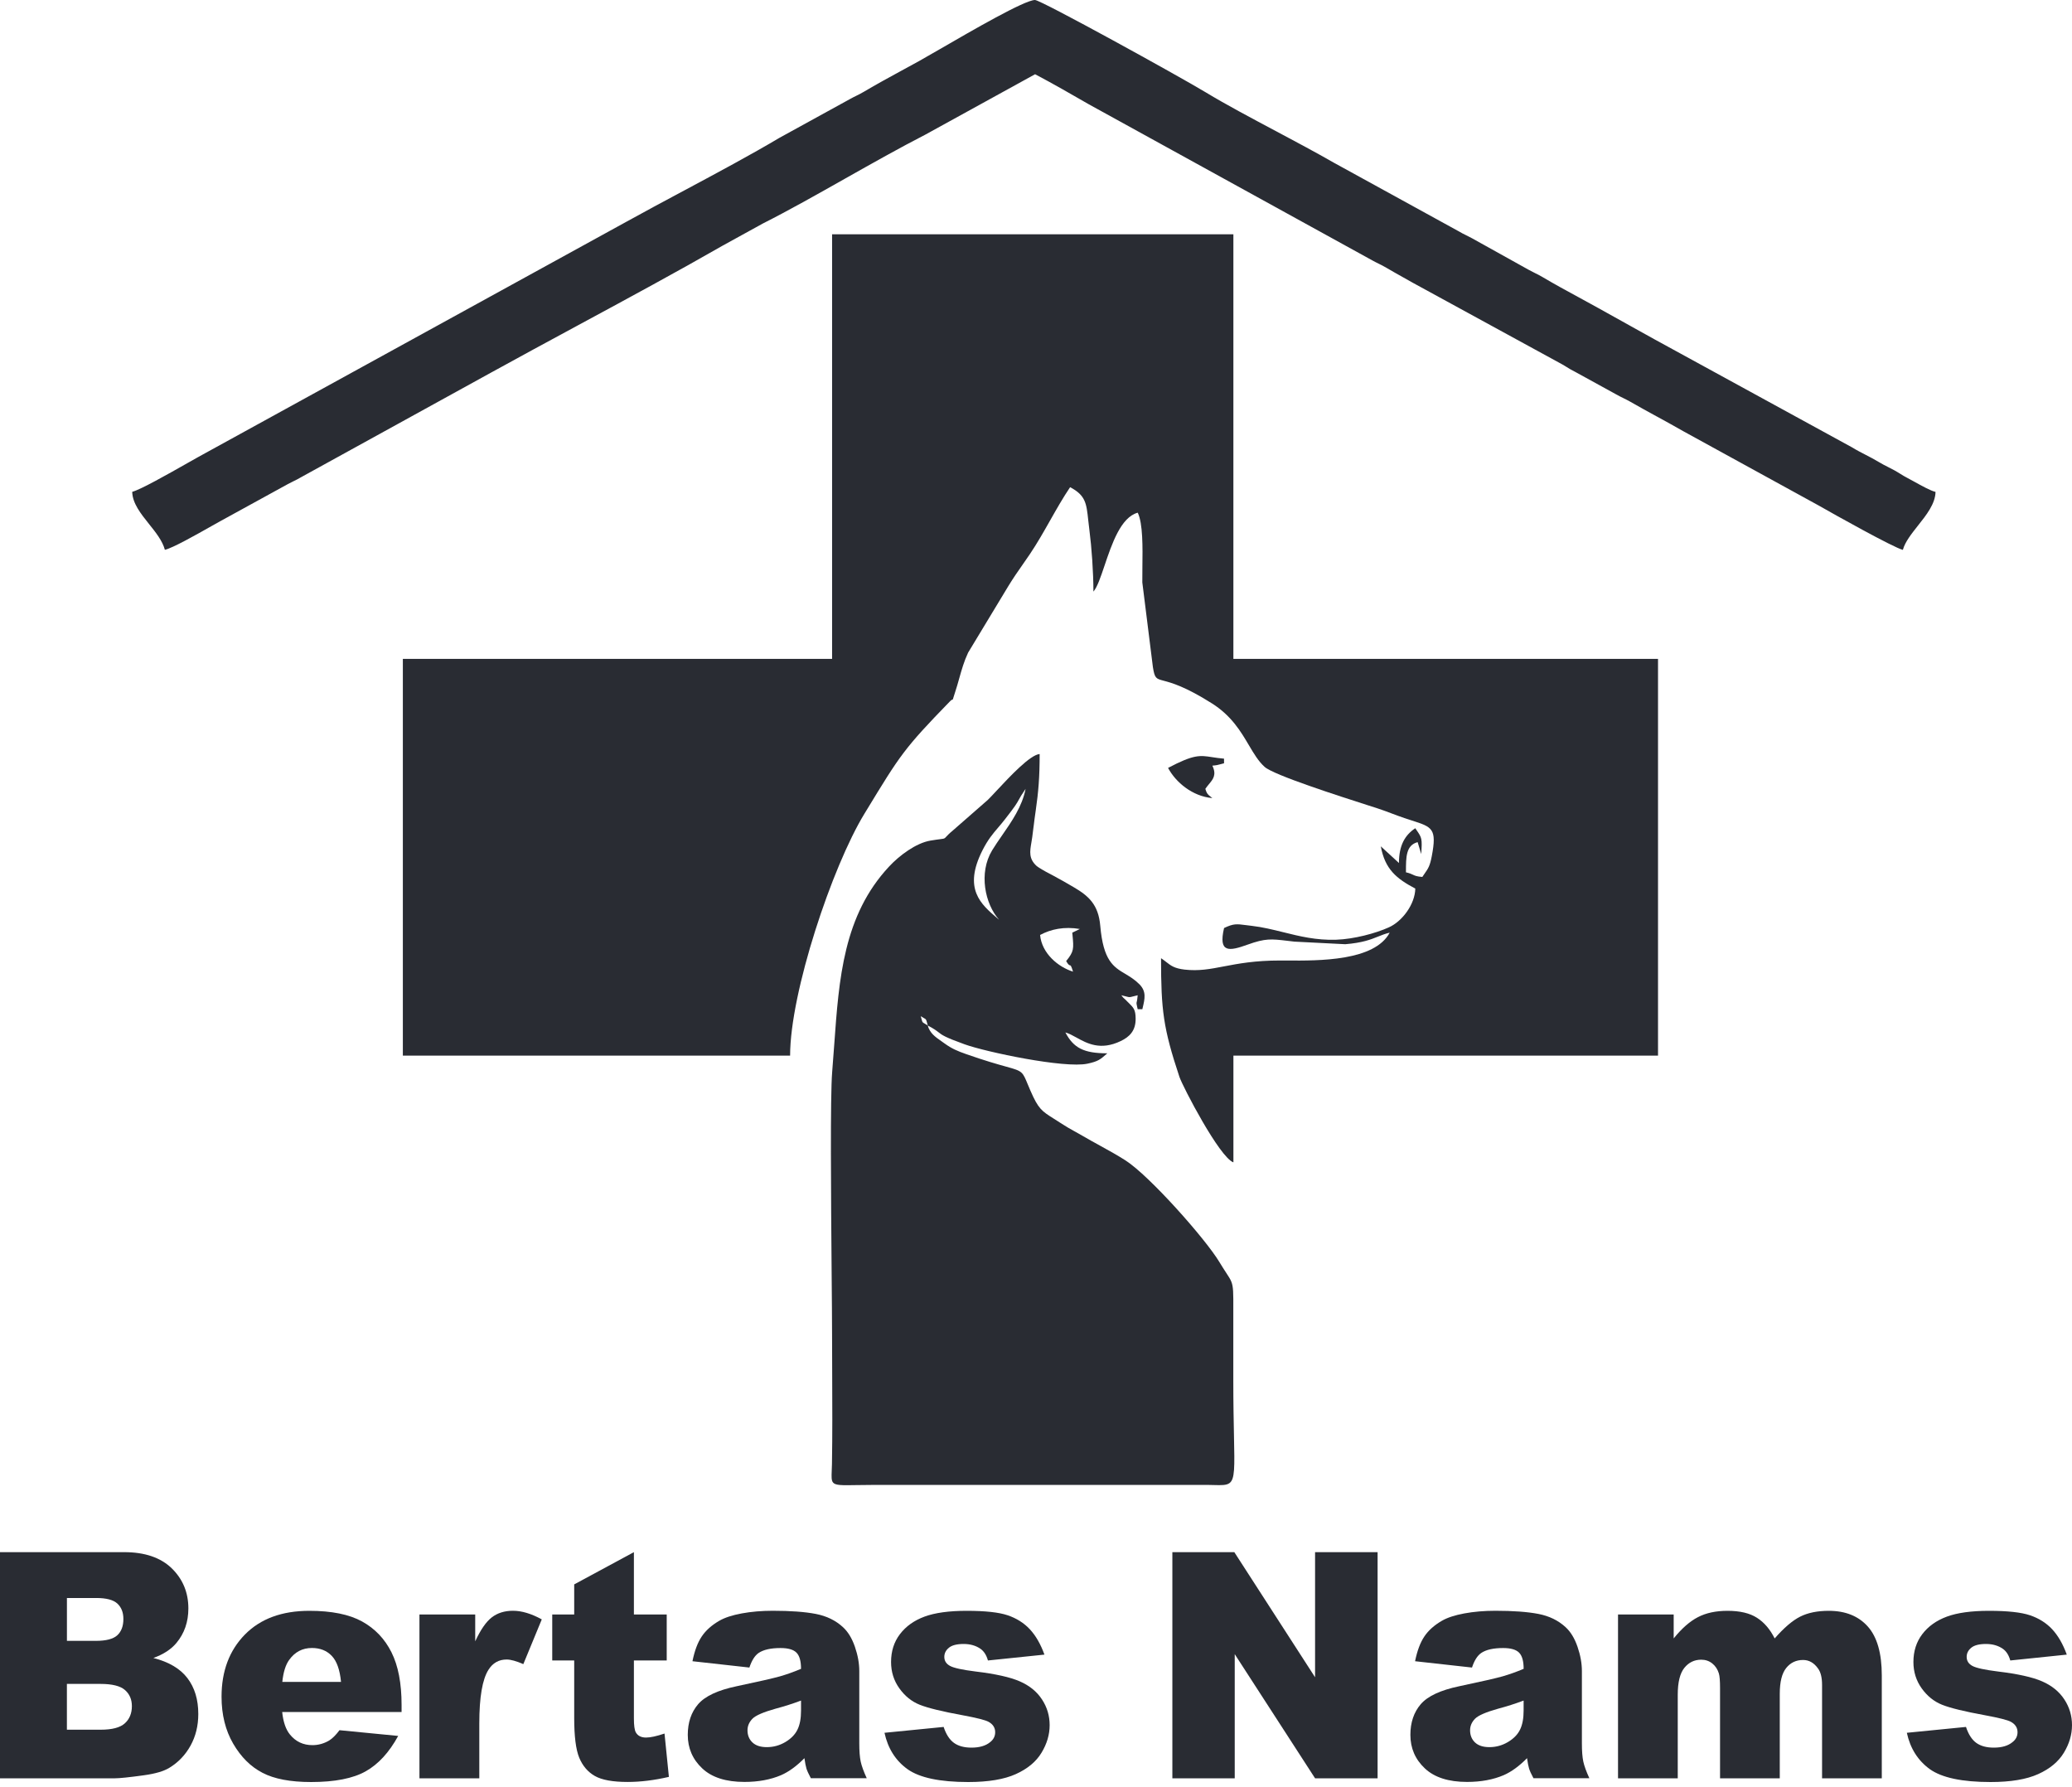
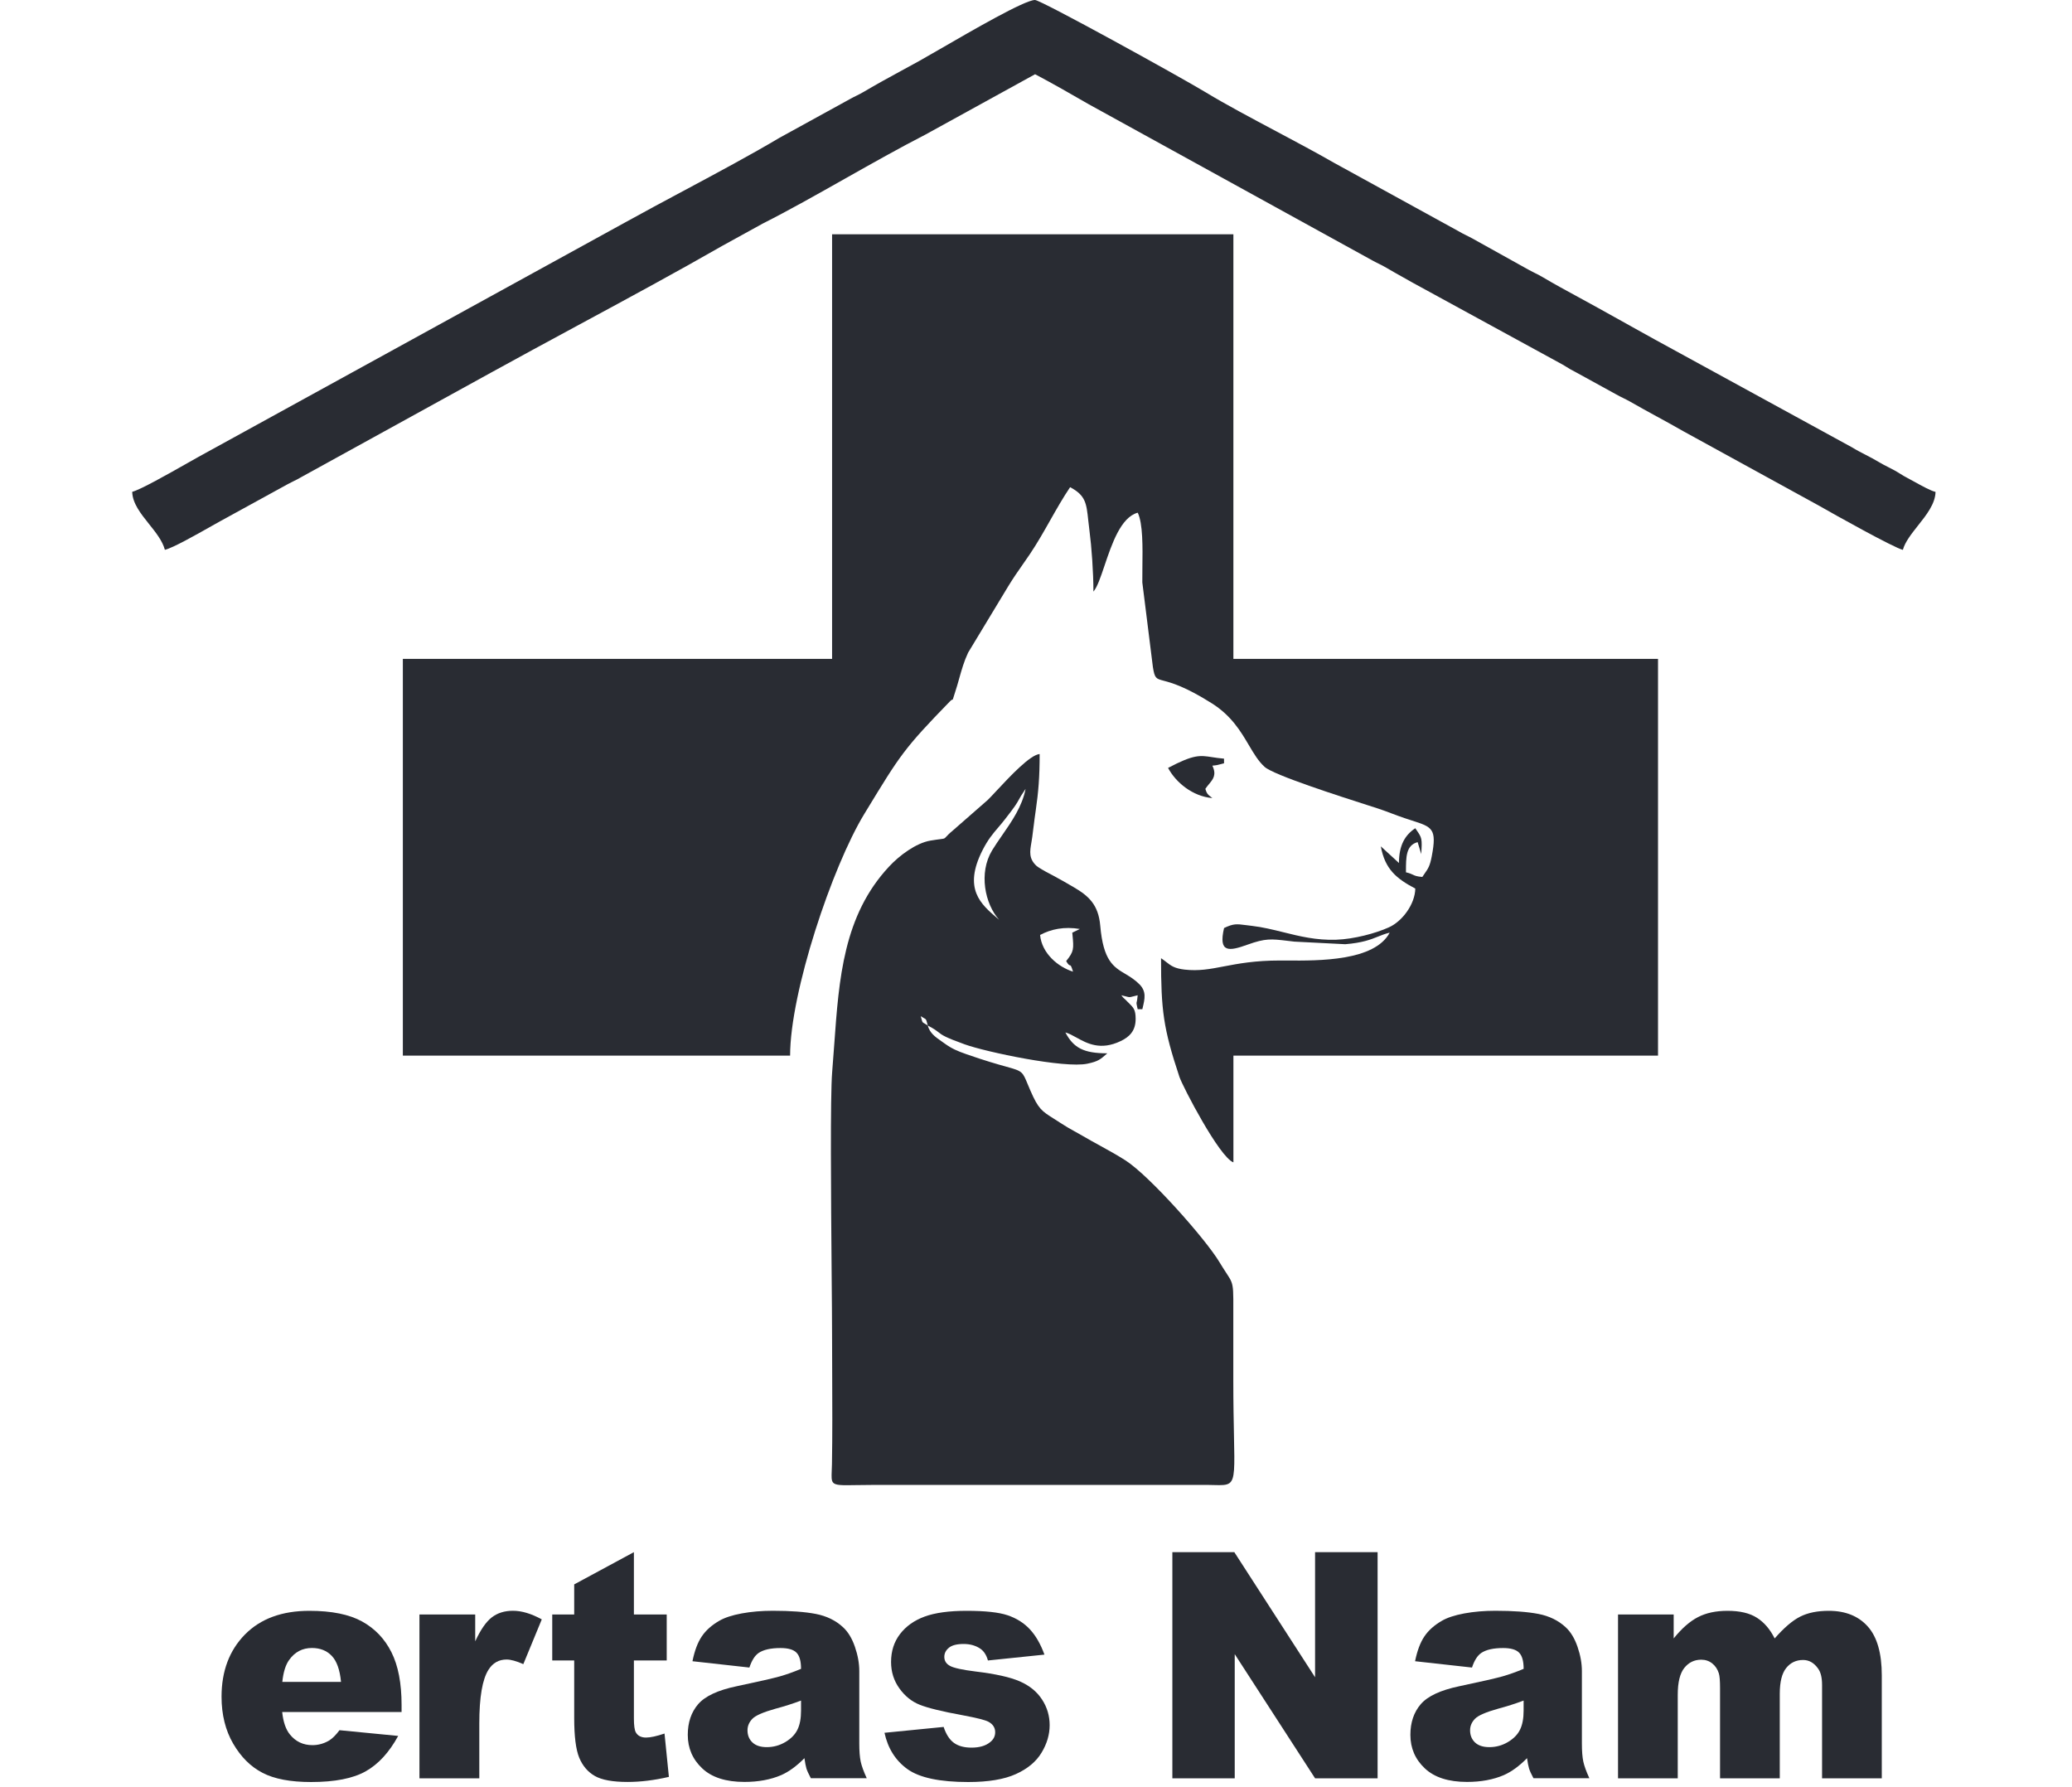
<svg xmlns="http://www.w3.org/2000/svg" width="80" height="69" viewBox="0 0 80 69" fill="none">
  <path d="M5.105 18.988C5.115 19.431 5.434 19.83 5.753 20.23C6.013 20.554 6.272 20.878 6.366 21.227C6.671 21.157 7.585 20.64 8.158 20.316C8.296 20.238 8.414 20.171 8.499 20.125L11.112 18.691C11.2 18.643 11.271 18.608 11.339 18.575L11.339 18.575C11.434 18.529 11.522 18.486 11.643 18.414L18.949 14.391C20.015 13.803 21.162 13.183 22.322 12.556L22.322 12.556C24.245 11.518 26.203 10.459 27.89 9.49L29.456 8.628C30.441 8.131 31.528 7.517 32.628 6.896C33.676 6.305 34.736 5.707 35.731 5.196L39.965 2.866C40.647 3.225 41.376 3.644 42.04 4.027L52.997 10.06C53.087 10.11 53.16 10.145 53.23 10.18C53.322 10.225 53.409 10.268 53.528 10.338C53.742 10.465 53.947 10.579 54.147 10.691L54.147 10.691L54.147 10.691C54.286 10.768 54.424 10.845 54.561 10.924L60.318 14.068C60.385 14.106 60.438 14.139 60.49 14.171C60.584 14.23 60.673 14.285 60.831 14.364L62.398 15.225C62.492 15.279 62.583 15.324 62.675 15.369C62.759 15.411 62.843 15.452 62.928 15.5C63.269 15.696 63.623 15.89 63.977 16.084L63.977 16.084L63.978 16.084L63.978 16.084L63.979 16.084C64.327 16.275 64.674 16.465 65.008 16.657L70.231 19.523C70.809 19.855 73.121 21.148 73.47 21.229C73.552 20.925 73.797 20.616 74.049 20.297C74.379 19.882 74.721 19.45 74.731 18.991C74.541 18.947 74.196 18.755 73.918 18.601C73.816 18.544 73.722 18.492 73.649 18.455C73.53 18.394 73.456 18.347 73.376 18.297L73.376 18.297C73.31 18.256 73.24 18.212 73.139 18.156C73.043 18.103 72.962 18.063 72.885 18.024C72.778 17.97 72.678 17.92 72.554 17.845C72.374 17.736 72.203 17.648 72.033 17.56C71.861 17.471 71.688 17.383 71.508 17.272L63.894 13.108C63.575 12.931 63.269 12.761 62.965 12.592L62.957 12.587C62.544 12.357 62.135 12.129 61.699 11.887C61.439 11.742 61.188 11.606 60.939 11.47L60.938 11.47C60.48 11.221 60.032 10.978 59.561 10.699C59.444 10.63 59.358 10.587 59.267 10.543C59.196 10.508 59.123 10.472 59.031 10.421L56.835 9.199C56.745 9.15 56.673 9.114 56.603 9.08C56.511 9.035 56.423 8.992 56.305 8.921L51.488 6.275C50.816 5.889 50.045 5.479 49.274 5.068C48.303 4.552 47.332 4.036 46.555 3.566C45.533 2.948 40.202 0.007 39.962 0H39.959C39.557 0.004 37.547 1.169 36.296 1.893L36.296 1.893C35.952 2.092 35.665 2.258 35.486 2.357C35.253 2.486 35.03 2.607 34.812 2.725C34.324 2.991 33.858 3.244 33.348 3.546C33.235 3.612 33.15 3.654 33.063 3.697C32.989 3.733 32.913 3.77 32.818 3.824L30.091 5.323C28.989 5.978 27.685 6.675 26.41 7.358L26.409 7.358C25.635 7.772 24.871 8.181 24.169 8.57L7.927 17.494C7.768 17.579 7.517 17.721 7.227 17.885C6.463 18.318 5.43 18.902 5.105 18.988Z" fill="#292C33" />
  <path d="M49.697 37.084C50.932 37.092 53.071 37.106 53.656 36.008C53.483 36.048 53.347 36.103 53.203 36.161C52.922 36.273 52.61 36.399 51.94 36.454L49.976 36.354C49.877 36.343 49.786 36.332 49.703 36.322L49.703 36.322C49.081 36.249 48.86 36.222 48.173 36.469C47.453 36.728 47.034 36.799 47.261 35.829C47.627 35.655 47.74 35.669 48.106 35.717C48.173 35.726 48.247 35.735 48.333 35.745C48.749 35.793 49.144 35.891 49.545 35.99C50.175 36.147 50.82 36.306 51.586 36.281C52.275 36.258 53.116 36.034 53.628 35.801C54.138 35.571 54.632 34.916 54.645 34.306C53.918 33.922 53.474 33.56 53.313 32.675L54.014 33.319C54.014 32.644 54.239 32.245 54.644 31.976C54.661 32.001 54.676 32.023 54.691 32.045C54.9 32.35 54.913 32.369 54.874 32.974L54.735 32.513C54.284 32.633 54.284 33.087 54.284 33.648L54.284 33.678C54.426 33.711 54.492 33.742 54.551 33.77C54.631 33.808 54.696 33.839 54.916 33.857C54.947 33.81 54.975 33.769 55.001 33.732C55.144 33.528 55.209 33.434 55.281 33.056C55.484 31.989 55.301 31.93 54.506 31.676C54.421 31.648 54.329 31.619 54.229 31.585C54.041 31.522 53.89 31.465 53.739 31.408C53.567 31.343 53.396 31.278 53.171 31.204C53.085 31.176 52.965 31.138 52.821 31.092C51.723 30.74 49.181 29.925 48.829 29.609C48.587 29.392 48.411 29.095 48.217 28.766C47.905 28.239 47.547 27.633 46.792 27.156C45.76 26.503 45.225 26.36 44.932 26.282C44.628 26.201 44.583 26.189 44.513 25.752L44.105 22.486C44.103 22.312 44.105 22.113 44.108 21.903V21.899C44.118 21.13 44.13 20.209 43.928 19.794C43.275 19.968 42.928 21.001 42.647 21.834C42.496 22.281 42.365 22.67 42.217 22.84C42.217 22.095 42.147 21.117 42.064 20.485C42.044 20.337 42.03 20.204 42.017 20.083C41.947 19.428 41.915 19.125 41.317 18.809C41.04 19.219 40.795 19.652 40.548 20.088C40.3 20.526 40.051 20.966 39.766 21.39C39.662 21.544 39.567 21.68 39.475 21.812L39.475 21.812C39.297 22.065 39.132 22.301 38.935 22.623L37.379 25.197C37.221 25.534 37.132 25.849 37.037 26.187C36.987 26.365 36.935 26.55 36.869 26.749C36.836 26.849 36.818 26.91 36.806 26.948C36.791 26.997 36.788 27.008 36.782 27.01C36.78 27.011 36.778 27.011 36.776 27.011C36.764 27.012 36.739 27.014 36.67 27.086C34.908 28.897 34.754 29.15 33.449 31.296L33.372 31.422C32.131 33.458 30.506 38.312 30.506 40.755H15.554V25.438H32.127V9.045H47.621V25.437H64.016V40.755H47.622V44.876C47.085 44.683 45.664 41.951 45.537 41.574C44.913 39.699 44.828 38.999 44.828 36.994C44.909 37.047 44.973 37.098 45.032 37.144C45.214 37.285 45.346 37.388 45.738 37.434C46.283 37.496 46.721 37.413 47.251 37.311C47.801 37.206 48.451 37.082 49.422 37.083C49.507 37.083 49.599 37.084 49.697 37.084Z" fill="#292C33" />
  <path fill-rule="evenodd" clip-rule="evenodd" d="M36.235 39.853C36.154 39.79 36.059 39.717 35.819 39.591C35.901 39.888 36.113 40.035 36.343 40.195C36.385 40.225 36.428 40.255 36.471 40.286C36.748 40.485 36.955 40.575 37.315 40.701C38.038 40.954 38.508 41.086 38.824 41.174C39.177 41.272 39.337 41.317 39.443 41.418C39.531 41.501 39.582 41.624 39.675 41.848C39.705 41.92 39.74 42.004 39.782 42.101C40.092 42.815 40.217 42.894 40.701 43.198C40.789 43.254 40.889 43.316 41.004 43.392C41.178 43.506 41.328 43.589 41.487 43.677C41.586 43.731 41.688 43.787 41.801 43.854C42.031 43.989 42.253 44.111 42.471 44.23L42.471 44.23L42.471 44.231L42.472 44.231C42.804 44.413 43.127 44.591 43.459 44.803C44.392 45.404 46.55 47.839 47.081 48.725C47.187 48.902 47.273 49.032 47.341 49.137C47.438 49.285 47.502 49.381 47.543 49.486C47.62 49.683 47.62 49.91 47.618 50.561L47.618 50.608C47.618 50.665 47.618 50.725 47.618 50.789C47.617 51.346 47.617 51.905 47.618 52.462C47.618 52.741 47.618 53.019 47.618 53.297C47.618 54.199 47.633 54.9 47.644 55.446C47.67 56.661 47.679 57.103 47.472 57.258C47.354 57.346 47.165 57.342 46.869 57.334H46.868C46.795 57.332 46.715 57.33 46.628 57.329L33.836 57.328C33.533 57.328 33.282 57.333 33.075 57.336H33.073C32.496 57.346 32.258 57.35 32.164 57.237C32.098 57.157 32.104 57.019 32.113 56.784C32.116 56.708 32.12 56.622 32.122 56.525C32.141 55.386 32.136 54.235 32.131 53.088C32.128 52.559 32.126 52.031 32.126 51.506C32.126 50.998 32.118 50.121 32.109 49.086L32.109 49.086V49.085C32.086 46.281 32.052 42.317 32.13 41.388C32.159 41.037 32.184 40.688 32.209 40.341C32.393 37.769 32.567 35.34 34.329 33.454C34.711 33.042 35.362 32.544 35.934 32.452C36.106 32.423 36.22 32.409 36.297 32.399C36.401 32.386 36.44 32.381 36.471 32.362C36.491 32.35 36.507 32.333 36.533 32.304C36.575 32.258 36.645 32.183 36.798 32.056L38.14 30.882C38.224 30.8 38.342 30.673 38.48 30.525C38.989 29.98 39.771 29.142 40.141 29.111C40.141 30.009 40.093 30.577 39.99 31.288C39.953 31.537 39.932 31.705 39.91 31.89L39.91 31.891L39.909 31.891C39.894 32.016 39.877 32.149 39.855 32.319C39.845 32.394 39.833 32.465 39.821 32.534C39.763 32.876 39.715 33.155 40.027 33.436C40.059 33.466 40.156 33.523 40.212 33.557L40.212 33.557L40.213 33.558C40.226 33.566 40.237 33.572 40.245 33.577C40.348 33.639 40.412 33.672 40.493 33.714L40.493 33.715C40.538 33.738 40.588 33.764 40.653 33.799C40.943 33.957 41.167 34.08 41.457 34.253C42.025 34.586 42.41 34.919 42.481 35.742C42.598 37.093 42.991 37.328 43.447 37.6C43.624 37.706 43.81 37.817 43.993 38.001C44.268 38.279 44.203 38.555 44.118 38.912C44.114 38.929 44.11 38.946 44.106 38.963H43.926C43.923 38.949 43.92 38.935 43.917 38.922L43.911 38.897L43.904 38.864L43.904 38.864C43.883 38.765 43.877 38.74 43.881 38.716C43.881 38.711 43.882 38.706 43.884 38.701C43.885 38.697 43.886 38.694 43.887 38.69C43.896 38.657 43.912 38.597 43.926 38.425C43.843 38.444 43.784 38.459 43.741 38.471L43.74 38.471C43.675 38.488 43.643 38.497 43.61 38.497C43.578 38.497 43.545 38.488 43.48 38.471C43.436 38.459 43.378 38.444 43.295 38.425C43.359 38.512 43.375 38.525 43.402 38.548C43.417 38.561 43.436 38.577 43.47 38.611C43.494 38.636 43.516 38.658 43.538 38.68C43.551 38.693 43.565 38.706 43.577 38.718C43.765 38.903 43.844 38.98 43.847 39.32C43.854 39.801 43.603 40.034 43.271 40.193C42.488 40.569 41.974 40.285 41.557 40.055C41.406 39.972 41.267 39.895 41.134 39.86C41.45 40.457 41.839 40.666 42.754 40.666L42.733 40.684L42.709 40.705C42.485 40.901 42.394 40.98 41.987 41.066C41.1 41.256 38.064 40.614 37.248 40.32C36.481 40.043 36.377 39.964 36.235 39.853ZM38.515 35.459L38.535 35.476C38.548 35.487 38.56 35.497 38.573 35.508C38.03 34.898 37.778 33.706 38.304 32.833C38.416 32.648 38.548 32.458 38.684 32.261C39.059 31.721 39.469 31.131 39.598 30.456C39.442 30.683 39.386 30.785 39.337 30.874C39.26 31.014 39.199 31.124 38.804 31.628C38.712 31.747 38.626 31.848 38.544 31.944C38.331 32.193 38.145 32.411 37.933 32.829C37.179 34.32 37.871 34.91 38.515 35.459ZM41.693 35.866C41.09 35.763 40.575 35.873 40.158 36.097C40.224 36.813 40.862 37.337 41.43 37.513C41.356 37.276 41.341 37.274 41.312 37.268C41.288 37.264 41.253 37.258 41.164 37.106C41.469 36.729 41.46 36.637 41.408 36.084C41.406 36.059 41.403 36.034 41.401 36.008L41.693 35.866ZM35.741 39.352C35.727 39.336 35.708 39.326 35.677 39.309C35.648 39.292 35.608 39.27 35.55 39.232L35.556 39.252L35.562 39.274C35.565 39.287 35.568 39.299 35.571 39.31C35.597 39.409 35.607 39.446 35.63 39.471C35.644 39.486 35.664 39.497 35.695 39.514C35.724 39.53 35.764 39.552 35.821 39.59L35.815 39.569L35.808 39.544L35.8 39.512C35.774 39.414 35.764 39.377 35.741 39.352Z" fill="#292C33" />
  <path d="M46.809 30.812C46.04 30.748 45.389 30.196 45.099 29.647C46.094 29.123 46.321 29.158 46.8 29.232C46.929 29.252 47.075 29.274 47.26 29.29V29.469C47.196 29.484 47.152 29.497 47.114 29.507C47.03 29.531 46.977 29.546 46.809 29.56C46.979 29.912 46.839 30.081 46.675 30.278C46.63 30.333 46.582 30.391 46.539 30.455C46.59 30.642 46.653 30.691 46.737 30.754C46.759 30.771 46.783 30.79 46.809 30.812Z" fill="#292C33" />
-   <path fill-rule="evenodd" clip-rule="evenodd" d="M0 59.925H4.792C5.591 59.925 6.203 60.134 6.632 60.55C7.059 60.967 7.273 61.484 7.273 62.099C7.273 62.616 7.12 63.059 6.815 63.427C6.611 63.674 6.314 63.869 5.922 64.011C6.517 64.162 6.956 64.421 7.236 64.788C7.517 65.156 7.656 65.618 7.656 66.173C7.656 66.625 7.557 67.032 7.357 67.394C7.157 67.756 6.884 68.041 6.537 68.252C6.322 68.383 5.998 68.478 5.565 68.538C4.989 68.618 4.606 68.657 4.418 68.657H0V59.925ZM2.584 63.35H3.696C4.096 63.35 4.373 63.278 4.53 63.133C4.687 62.987 4.764 62.778 4.764 62.505C4.764 62.251 4.686 62.053 4.53 61.909C4.374 61.765 4.101 61.695 3.714 61.695H2.584V63.35ZM2.583 66.78H3.888C4.329 66.78 4.639 66.698 4.821 66.533C5.001 66.368 5.092 66.147 5.092 65.87C5.092 65.612 5.003 65.404 4.824 65.247C4.645 65.091 4.332 65.012 3.882 65.012H2.583V66.78Z" fill="#292C33" />
  <path fill-rule="evenodd" clip-rule="evenodd" d="M10.895 66.096H15.505V65.823C15.505 64.988 15.375 64.311 15.115 63.792C14.855 63.272 14.476 62.875 13.979 62.601C13.482 62.327 12.803 62.19 11.945 62.19C10.886 62.19 10.057 62.495 9.456 63.106C8.855 63.718 8.554 64.518 8.554 65.506C8.554 66.201 8.705 66.806 9.004 67.32C9.303 67.834 9.68 68.209 10.137 68.445C10.591 68.682 11.217 68.8 12.012 68.8C12.928 68.8 13.63 68.662 14.12 68.386C14.609 68.111 15.026 67.656 15.374 67.02L13.108 66.799C12.965 66.989 12.831 67.122 12.707 67.198C12.504 67.317 12.289 67.376 12.063 67.376C11.706 67.376 11.416 67.239 11.194 66.965C11.037 66.774 10.936 66.485 10.895 66.096ZM12.809 63.929C13.002 64.13 13.122 64.466 13.167 64.935H10.9C10.939 64.558 11.027 64.274 11.166 64.084C11.385 63.778 11.677 63.625 12.043 63.625C12.36 63.625 12.615 63.726 12.809 63.929Z" fill="#292C33" />
  <path d="M16.195 62.332H18.348V63.368C18.555 62.92 18.768 62.612 18.989 62.442C19.209 62.273 19.481 62.188 19.805 62.188C20.144 62.188 20.514 62.299 20.918 62.521L20.206 64.248C19.934 64.129 19.719 64.07 19.562 64.07C19.26 64.07 19.027 64.202 18.862 64.463C18.625 64.832 18.506 65.523 18.506 66.536V68.656H16.195V62.332Z" fill="#292C33" />
  <path d="M24.475 62.331V59.925L22.17 61.17V62.331H21.322V64.106H22.17V66.33C22.17 67.036 22.234 67.546 22.364 67.861C22.495 68.176 22.695 68.411 22.966 68.566C23.238 68.721 23.66 68.797 24.233 68.797C24.726 68.797 25.257 68.733 25.826 68.601L25.657 66.928C25.351 67.031 25.113 67.083 24.944 67.083C24.755 67.083 24.624 67.016 24.548 66.881C24.5 66.795 24.475 66.617 24.475 66.347V64.106H25.742V62.331H24.475Z" fill="#292C33" />
  <path fill-rule="evenodd" clip-rule="evenodd" d="M28.934 64.38L26.736 64.136C26.818 63.73 26.938 63.412 27.094 63.181C27.25 62.947 27.476 62.746 27.769 62.576C27.98 62.453 28.271 62.358 28.639 62.29C29.008 62.222 29.408 62.188 29.837 62.188C30.526 62.188 31.08 62.229 31.499 62.31C31.916 62.391 32.265 62.561 32.545 62.819C32.74 62.997 32.895 63.25 33.008 63.578C33.121 63.906 33.177 64.218 33.177 64.516V67.309C33.177 67.606 33.195 67.839 33.231 68.008C33.267 68.176 33.345 68.392 33.465 68.653H31.307C31.22 68.49 31.164 68.367 31.137 68.281C31.111 68.196 31.085 68.061 31.059 67.879C30.757 68.185 30.458 68.403 30.16 68.534C29.754 68.708 29.281 68.796 28.742 68.796C28.027 68.796 27.483 68.622 27.112 68.272C26.741 67.923 26.555 67.492 26.555 66.98C26.555 66.5 26.689 66.104 26.956 65.794C27.224 65.484 27.717 65.254 28.436 65.103C29.299 64.921 29.859 64.792 30.115 64.72C30.371 64.646 30.643 64.55 30.928 64.43C30.928 64.133 30.87 63.925 30.753 63.806C30.636 63.686 30.43 63.627 30.137 63.627C29.761 63.627 29.478 63.69 29.289 63.818C29.143 63.919 29.025 64.107 28.934 64.38ZM29.94 65.97C30.283 65.879 30.611 65.774 30.928 65.655V66.041C30.928 66.344 30.883 66.588 30.79 66.777C30.698 66.966 30.542 67.126 30.322 67.257C30.101 67.387 29.863 67.453 29.606 67.453C29.361 67.453 29.176 67.391 29.05 67.27C28.924 67.15 28.861 66.993 28.861 66.803C28.861 66.636 28.924 66.488 29.052 66.356C29.176 66.23 29.473 66.101 29.94 65.97Z" fill="#292C33" />
  <path d="M36.434 66.673L34.15 66.899C34.283 67.507 34.58 67.975 35.041 68.305C35.506 68.635 36.286 68.8 37.383 68.8C38.159 68.8 38.773 68.697 39.223 68.493C39.674 68.289 40.004 68.015 40.213 67.669C40.422 67.324 40.527 66.969 40.527 66.604C40.527 66.244 40.429 65.912 40.231 65.611C40.034 65.309 39.748 65.077 39.375 64.914C39.003 64.751 38.434 64.625 37.669 64.533C37.164 64.47 36.836 64.399 36.686 64.32C36.536 64.24 36.46 64.124 36.46 63.969C36.46 63.83 36.519 63.712 36.638 63.615C36.756 63.518 36.945 63.47 37.206 63.47C37.462 63.47 37.681 63.533 37.862 63.66C37.994 63.756 38.088 63.904 38.144 64.107L40.326 63.881C40.176 63.468 39.986 63.141 39.758 62.898C39.531 62.656 39.245 62.477 38.905 62.362C38.565 62.247 38.035 62.19 37.32 62.19C36.642 62.19 36.1 62.265 35.698 62.413C35.294 62.562 34.979 62.787 34.748 63.089C34.518 63.39 34.404 63.749 34.404 64.166C34.404 64.547 34.511 64.886 34.724 65.183C34.936 65.48 35.198 65.692 35.509 65.816C35.821 65.941 36.375 66.077 37.174 66.223C37.71 66.322 38.039 66.406 38.164 66.473C38.337 66.567 38.424 66.703 38.424 66.877C38.424 67.032 38.358 67.161 38.226 67.263C38.056 67.402 37.816 67.472 37.508 67.472C37.225 67.472 36.999 67.41 36.83 67.287C36.66 67.163 36.528 66.958 36.434 66.673Z" fill="#292C33" />
  <path d="M45.265 59.925H47.657L50.775 64.755V59.925H53.189V68.656H50.775L47.673 63.863V68.656H45.265V59.925Z" fill="#292C33" />
  <path fill-rule="evenodd" clip-rule="evenodd" d="M54.636 64.136L56.834 64.38C56.923 64.107 57.043 63.919 57.19 63.818C57.378 63.69 57.661 63.627 58.037 63.627C58.331 63.627 58.536 63.686 58.653 63.806C58.77 63.925 58.828 64.133 58.828 64.43C58.543 64.55 58.271 64.646 58.015 64.72C57.759 64.792 57.199 64.921 56.336 65.103C55.617 65.254 55.124 65.484 54.856 65.794C54.589 66.104 54.455 66.5 54.455 66.98C54.455 67.492 54.641 67.923 55.012 68.272C55.383 68.622 55.927 68.796 56.642 68.796C57.181 68.796 57.654 68.708 58.06 68.534C58.358 68.403 58.657 68.185 58.959 67.879C58.985 68.061 59.011 68.196 59.038 68.281C59.064 68.367 59.12 68.49 59.207 68.653H61.365C61.245 68.392 61.167 68.176 61.131 68.008C61.095 67.839 61.077 67.606 61.077 67.309V64.516C61.077 64.218 61.021 63.906 60.908 63.578C60.795 63.25 60.641 62.997 60.445 62.819C60.165 62.561 59.816 62.391 59.399 62.31C58.98 62.229 58.426 62.188 57.737 62.188C57.308 62.188 56.908 62.222 56.539 62.29C56.171 62.358 55.88 62.453 55.669 62.576C55.376 62.746 55.15 62.947 54.994 63.181C54.838 63.412 54.718 63.73 54.636 64.136ZM58.827 65.655C58.51 65.774 58.181 65.879 57.839 65.97C57.371 66.101 57.075 66.23 56.951 66.356C56.823 66.488 56.76 66.636 56.76 66.803C56.76 66.993 56.823 67.15 56.948 67.27C57.075 67.391 57.26 67.453 57.505 67.453C57.761 67.453 58 67.387 58.22 67.257C58.441 67.126 58.597 66.966 58.689 66.777C58.781 66.588 58.827 66.344 58.827 66.041V65.655Z" fill="#292C33" />
  <path d="M64.621 62.332V63.256C64.931 62.871 65.242 62.597 65.558 62.434C65.874 62.27 66.252 62.19 66.698 62.19C67.177 62.19 67.556 62.279 67.835 62.458C68.115 62.636 68.342 62.902 68.52 63.256C68.881 62.843 69.21 62.562 69.508 62.413C69.805 62.264 70.172 62.19 70.608 62.19C71.251 62.19 71.753 62.391 72.114 62.794C72.475 63.197 72.656 63.828 72.656 64.684V68.656H70.35V65.053C70.35 64.766 70.297 64.555 70.193 64.415C70.038 64.198 69.847 64.088 69.618 64.088C69.348 64.088 69.13 64.191 68.965 64.398C68.799 64.605 68.717 64.936 68.717 65.393V68.656H66.411V65.172C66.411 64.894 66.396 64.706 66.365 64.606C66.316 64.447 66.232 64.32 66.111 64.222C65.989 64.125 65.847 64.077 65.685 64.077C65.42 64.077 65.202 64.182 65.033 64.392C64.863 64.603 64.778 64.949 64.778 65.428V68.656H62.472V62.332H64.621Z" fill="#292C33" />
-   <path d="M75.907 66.673L73.623 66.899C73.755 67.507 74.055 67.975 74.513 68.305C74.979 68.635 75.759 68.8 76.856 68.8C77.632 68.8 78.246 68.697 78.696 68.493C79.147 68.289 79.476 68.015 79.686 67.669C79.895 67.324 80 66.969 80 66.604C80 66.244 79.902 65.912 79.704 65.611C79.507 65.309 79.221 65.077 78.848 64.914C78.476 64.751 77.906 64.625 77.142 64.533C76.637 64.47 76.309 64.399 76.159 64.32C76.009 64.24 75.933 64.124 75.933 63.969C75.933 63.83 75.992 63.712 76.111 63.615C76.229 63.518 76.418 63.47 76.679 63.47C76.935 63.47 77.154 63.533 77.335 63.66C77.467 63.756 77.561 63.904 77.617 64.107L79.799 63.881C79.649 63.468 79.458 63.141 79.231 62.898C79.004 62.656 78.718 62.477 78.378 62.362C78.037 62.247 77.508 62.19 76.793 62.19C76.115 62.19 75.573 62.265 75.171 62.413C74.767 62.562 74.451 62.787 74.221 63.089C73.991 63.39 73.877 63.749 73.877 64.166C73.877 64.547 73.984 64.886 74.196 65.183C74.409 65.48 74.671 65.692 74.982 65.816C75.293 65.941 75.847 66.077 76.647 66.223C77.183 66.322 77.512 66.406 77.636 66.473C77.81 66.567 77.897 66.703 77.897 66.877C77.897 67.032 77.831 67.161 77.698 67.263C77.529 67.402 77.289 67.472 76.98 67.472C76.698 67.472 76.472 67.41 76.302 67.287C76.133 67.163 76.001 66.958 75.907 66.673Z" fill="#292C33" />
</svg>